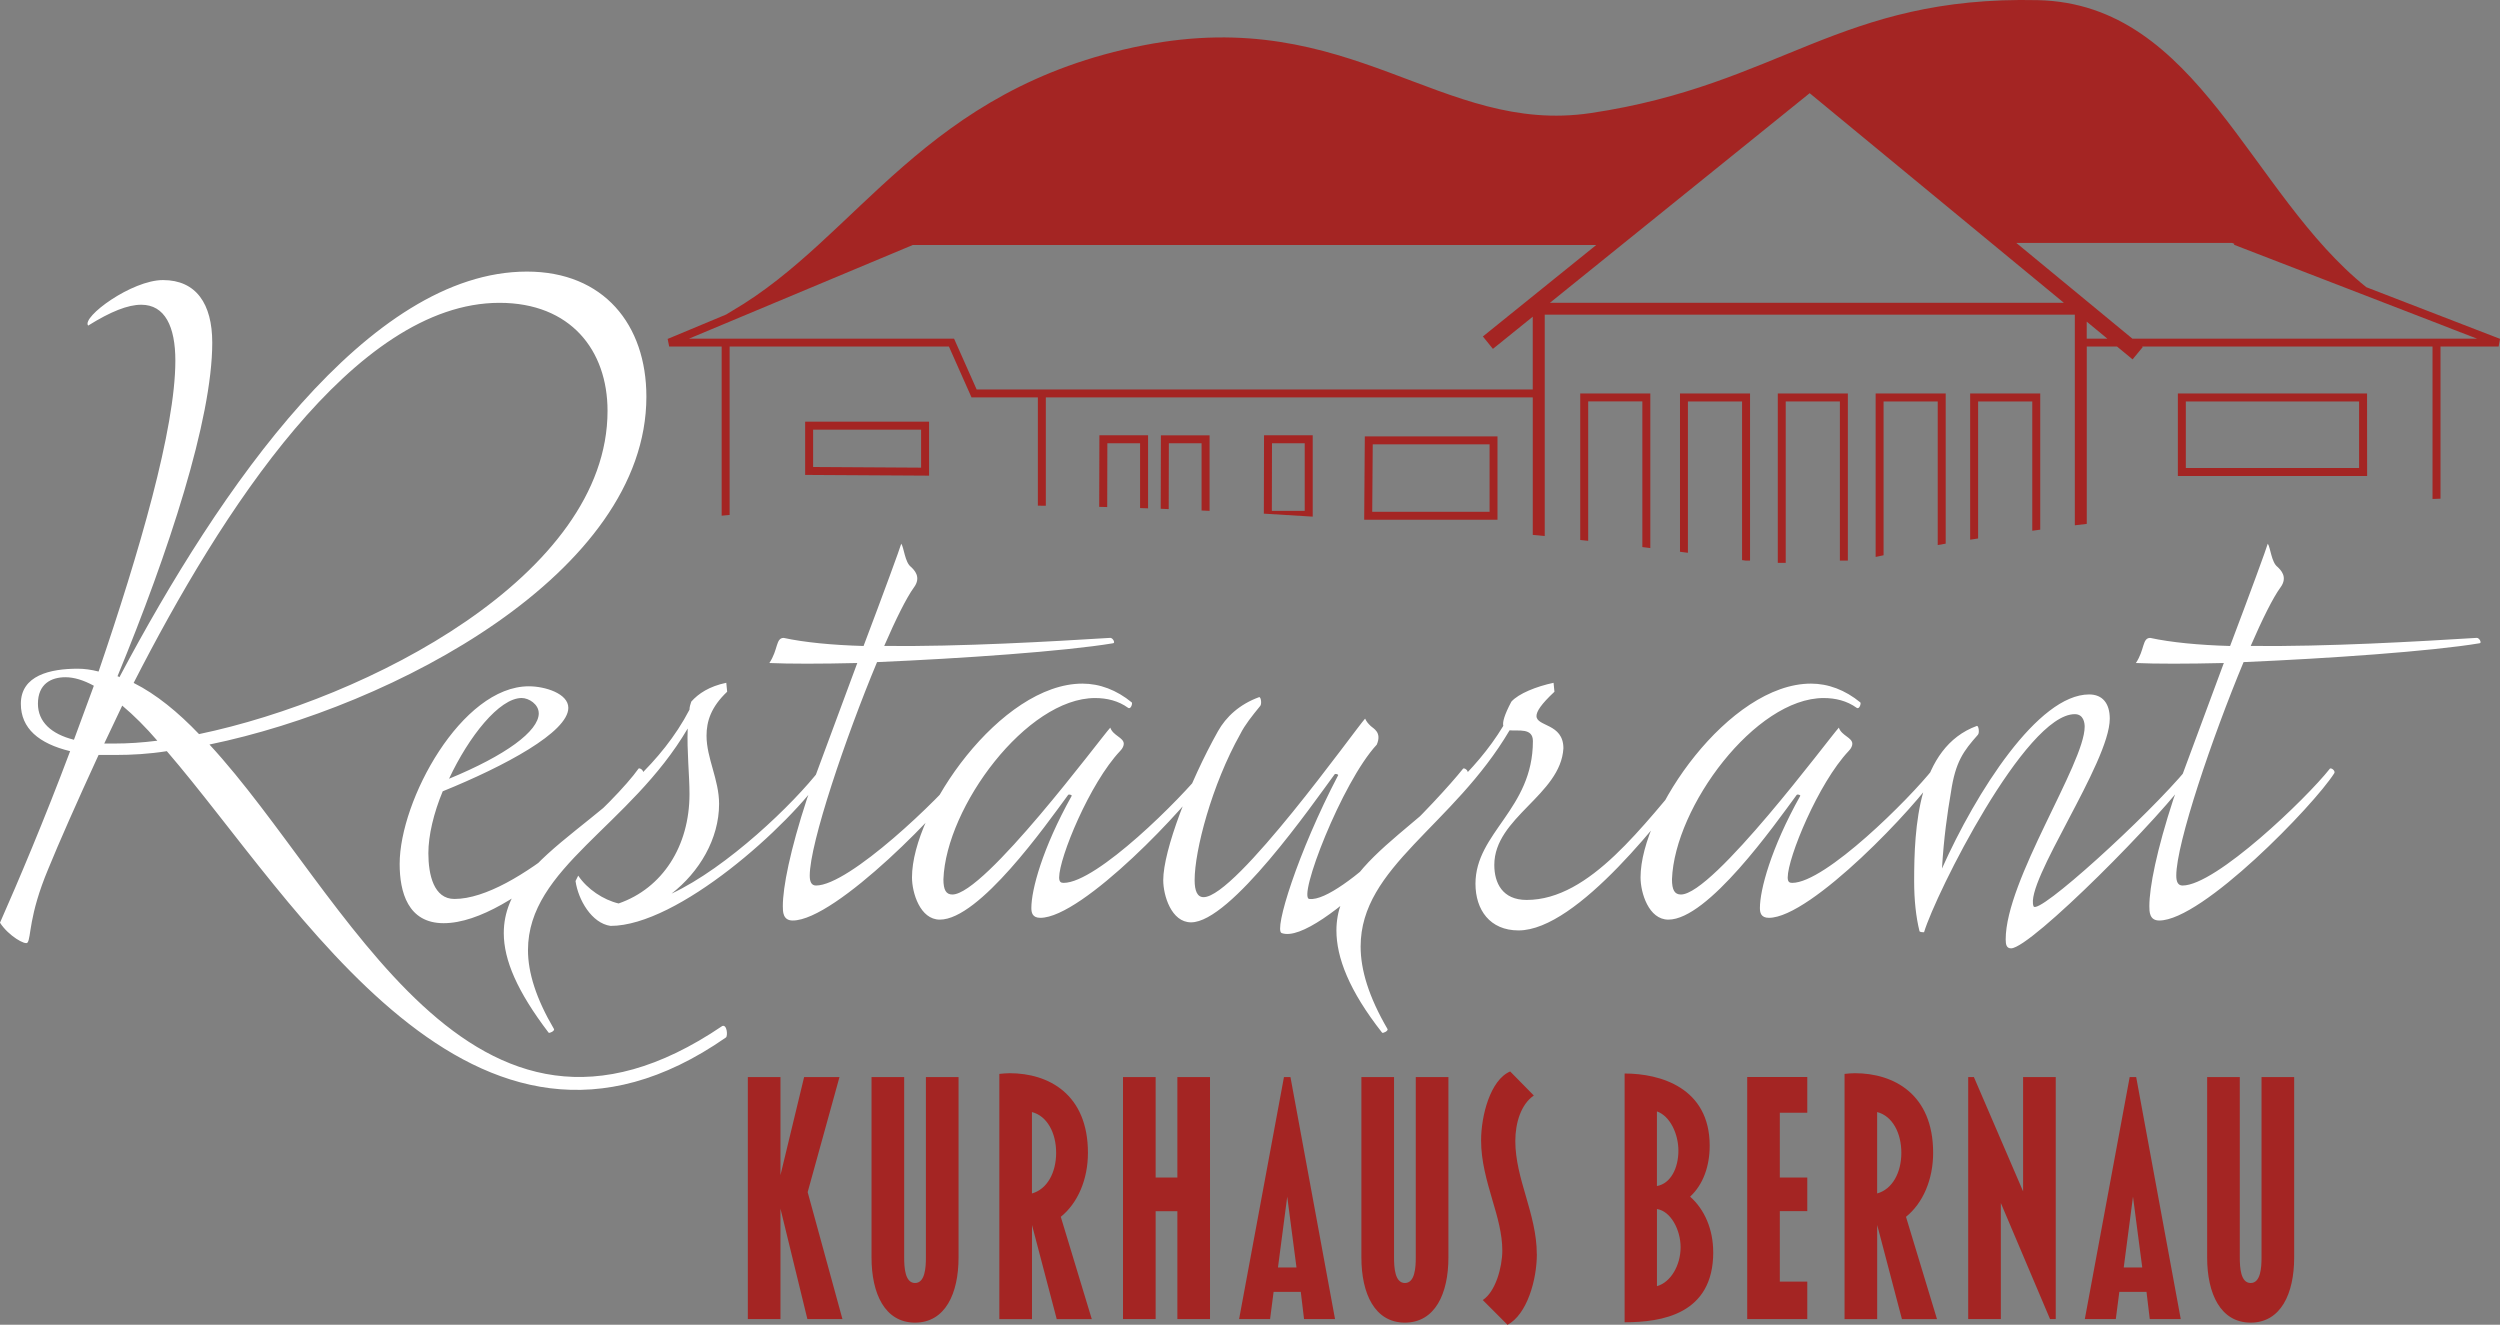
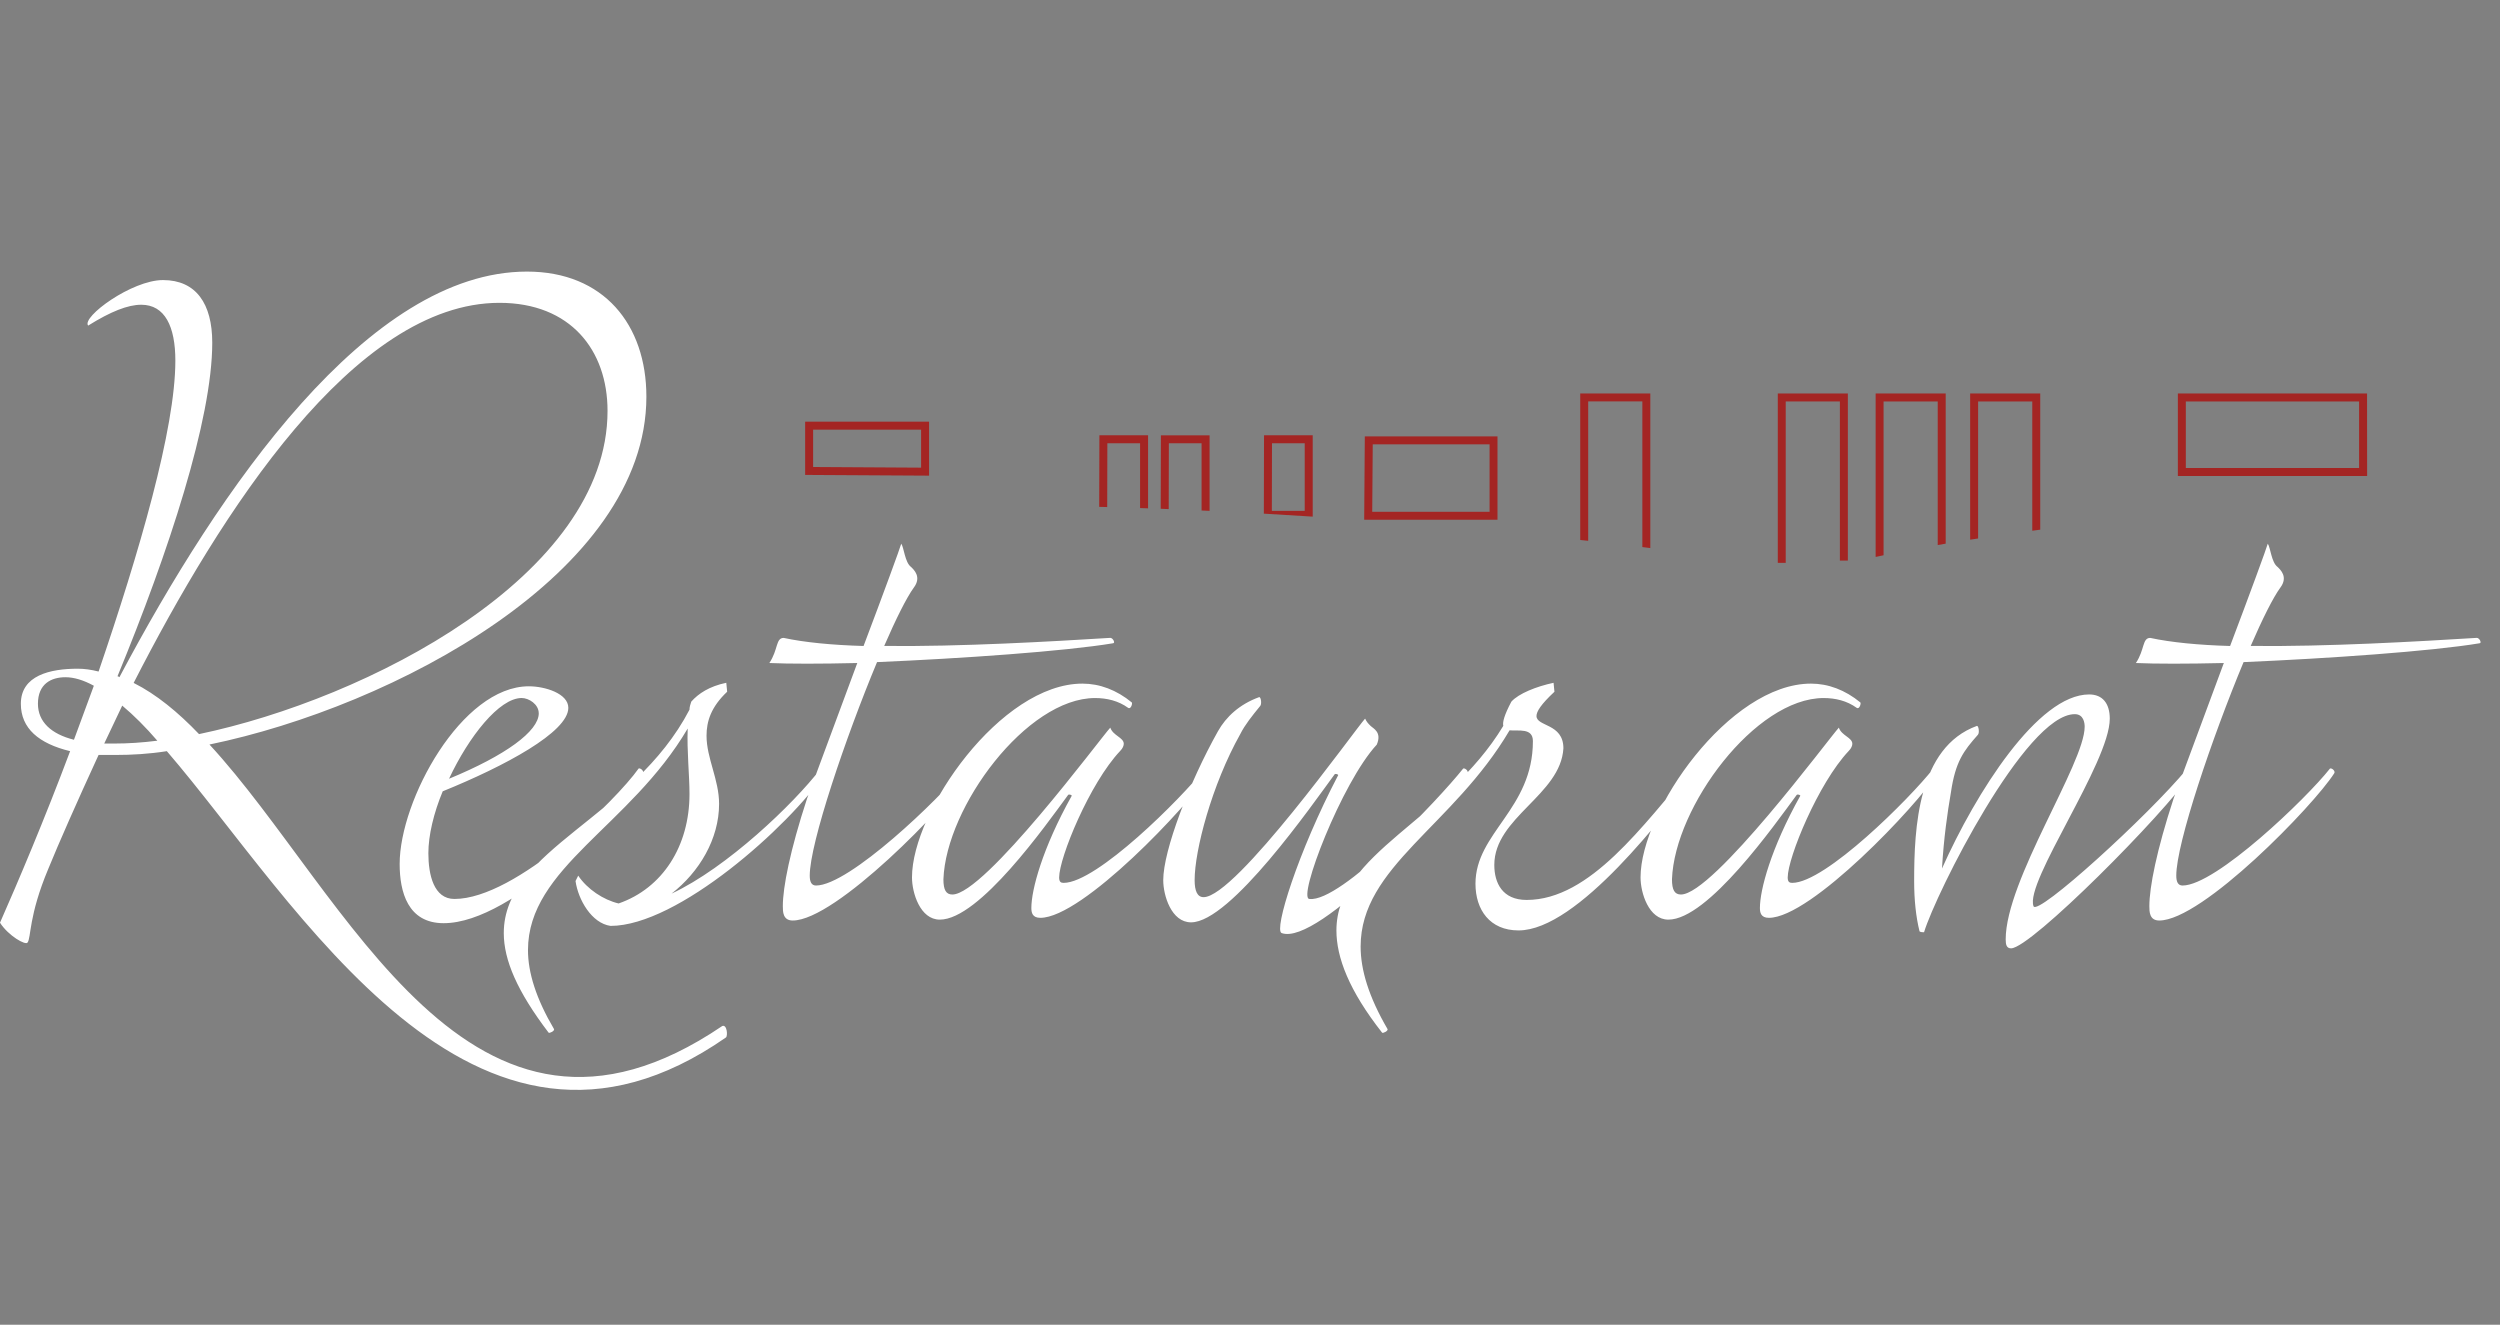
<svg xmlns="http://www.w3.org/2000/svg" id="Ebene_2" data-name="Ebene 2" viewBox="0 0 680.9 360.81">
  <rect x="0" y="0" width="680.9" height="360.81" fill="#808080" stroke="none" />
  <defs>
    <style>
      .cls-1 {
        fill: #a42523;
      }

      .cls-2 {
        fill: #fff;
      }
    </style>
  </defs>
  <g id="Ebene_1-2" data-name="Ebene 1">
    <g>
-       <path class="cls-1" d="M219.98,324.67l8.66-31.32h-9.63l-6.44,26.7v-26.7h-8.89v65.92h8.89v-30.07l7.33,30.07h9.55l-9.48-34.6h0ZM261.07,293.35h-8.89v49.15c0,2.7-.22,6.94-2.96,6.94s-2.96-4.24-2.96-6.94v-49.15h-8.89v49.15c0,9.83,3.63,17.73,11.85,17.73s11.85-7.9,11.85-17.73v-49.15h0ZM288.91,331.42c4.66-3.76,7.4-10.22,7.4-17.44,0-16-10.74-21.68-21.32-21.68-.96,0-1.93.1-2.81.19v66.79h8.89v-25.64l6.74,25.64h9.55l-8.44-27.85h0ZM287.65,313.97c0,5.4-2.44,9.93-6.59,11.08v-22.17c4.15,1.06,6.59,5.69,6.59,11.08h0ZM329.56,293.35h-8.89v27.37h-5.92v-27.37h-8.89v65.92h8.89v-29.39h5.92v29.39h8.89v-65.92h0ZM351.48,293.35h-1.78l-12.22,65.92h8.44l.96-7.42h7.4l.89,7.42h8.44l-12.14-65.92h0ZM348.07,345.2l2.52-19.27,2.52,19.27h-5.04ZM394.49,293.35h-8.89v49.15c0,2.7-.22,6.94-2.96,6.94s-2.96-4.24-2.96-6.94v-49.15h-8.89v49.15c0,9.83,3.63,17.73,11.85,17.73s11.85-7.9,11.85-17.73v-49.15h0ZM418.56,341.54c0-5.4-1.48-10.6-2.96-15.71-1.48-5.01-2.89-10.02-2.89-15.03s1.55-10.02,5.04-12.43l-6.44-6.55c-5.41,2.31-7.92,12.05-7.92,18.79,0,5.69,1.56,10.99,3.04,16.09,1.41,4.72,2.74,9.35,2.74,13.88s-1.85,11.28-5.33,13.49l6.74,6.75c5.33-2.8,8-12.24,8-19.28h0ZM466.61,341.05c0-6.26-2.37-11.66-6.29-15.13,3.55-3.28,5.33-8.29,5.33-13.88,0-15.8-13.47-19.66-23.17-19.66v67.75c10.07,0,24.14-2.12,24.14-19.08h0ZM457.13,313.39c0,4.72-2.07,8.96-5.85,9.64v-20.33c3.55,1.25,5.85,6.07,5.85,10.7h0ZM457.73,339.7c0,4.91-2.67,9.54-6.44,10.6v-21.01c3.78.58,6.44,5.69,6.44,10.41h0ZM492.23,349.05h-7.48v-19.18h7.48v-9.16h-7.48v-17.64h7.48v-9.73h-16.36v65.92h16.36v-10.22h0ZM519.11,331.42c4.67-3.76,7.4-10.22,7.4-17.44,0-16-10.74-21.68-21.32-21.68-.96,0-1.92.1-2.81.19v66.79h8.89v-25.64l6.74,25.64h9.55l-8.44-27.85h0ZM517.85,313.97c0,5.4-2.44,9.93-6.59,11.08v-22.17c4.15,1.06,6.59,5.69,6.59,11.08h0ZM559.9,293.35h-8.89v31.13l-13.4-31.13h-1.55v65.92h8.89v-31.61l13.4,31.61h1.55v-65.92h0ZM581.82,293.35h-1.78l-12.22,65.92h8.44l.96-7.42h7.4l.89,7.42h8.44l-12.14-65.92h0ZM578.42,345.2l2.52-19.27,2.52,19.27h-5.04ZM624.84,293.35h-8.89v49.15c0,2.7-.22,6.94-2.96,6.94s-2.96-4.24-2.96-6.94v-49.15h-8.89v49.15c0,9.83,3.63,17.73,11.85,17.73s11.85-7.9,11.85-17.73v-49.15h0Z" />
      <path class="cls-2" d="M24.01,88.68c6.2-3.87,10.84-5.68,14.46-5.68,6.45,0,9.29,5.94,9.29,15.23,0,18.59-9.81,52.15-20.91,84.67-2.07-.52-3.87-.77-5.68-.77-7.49,0-15.49,1.81-15.49,9.55,0,6.71,4.9,10.84,13.42,12.91-6.97,18.59-14.2,35.62-19.1,46.72,2.32,3.61,6.97,6.2,7.49,5.42,1.03-1.29.26-7.23,5.68-20.13,2.84-6.97,7.74-18.07,13.68-30.98h4.65c4.39,0,9.04-.26,13.94-1.03,35.37,41.05,83.38,125.97,152.3,77.96.52-.52.26-3.61-1.03-3.1-68.92,46.72-102.22-36.14-139.66-76.67,50.08-10.33,119-46.72,119-94.74,0-19.62-11.62-34.07-32.53-34.07-43.11,0-83.64,58.86-111,110.48,0,0-.26-.26-.52-.26,13.94-33.82,25.81-69.96,25.81-90.87,0-10.58-4.39-17.04-13.42-17.04-8.52,0-22.2,10.07-20.39,12.39h0ZM136.04,82.48c19.36,0,29.43,12.91,29.43,29.43,0,44.92-65.57,78.48-111.26,88.03-5.68-5.94-11.62-10.84-17.81-13.94,23.75-46.47,60.15-103.52,99.64-103.52h0ZM10.33,191.68c0-5.42,3.61-7.23,7.49-7.23,2.32,0,4.9.77,7.74,2.32l-5.42,14.71c-6.2-1.55-9.81-4.9-9.81-9.81h0ZM33.3,192.19c3.1,2.58,6.45,5.94,9.55,9.55-4.13.52-8,.77-11.62.77h-2.84l4.9-10.33h0ZM173.86,209.41c-5.86,8.31-33.23,35.43-50.1,35.43-5.62,0-7.09-6.6-7.09-12.46,0-4.89,1.47-11,3.91-16.86,16.86-6.84,34.21-16.13,34.21-22.73,0-3.91-6.35-5.87-10.75-5.87-18.33,0-35.19,31.04-35.19,48.39,0,7.58,2.2,16.13,11.98,16.13,19.3,0,48.39-31.52,54.25-40.81.49-.73-.98-1.71-1.22-1.22h0ZM146.74,194.26c0,4.89-9.04,11.49-24.44,17.84,5.38-11.49,13.68-21.99,19.79-21.99,1.95,0,4.64,1.71,4.64,4.15h0ZM149.42,281.26c.24.24,1.71-.49,1.47-.98-4.89-8.31-7.09-15.39-7.09-21.5,0-22.48,27.86-33.72,43.5-60.36-.24,6.11.49,12.71.49,17.84,0,14.17-7.33,25.66-19.31,29.81-4.15-.98-8.55-3.91-11-7.58l-.73,1.47c.73,5.13,4.4,11.49,9.53,12.22,18.33,0,48.63-27.13,58.41-41.54.49-.73-.98-1.71-1.22-1.22-7.33,9.53-25.42,26.88-40.57,33.97,7.57-5.87,12.95-14.91,12.95-24.44,0-6.6-3.42-12.46-3.42-18.57,0-3.91,1.22-7.82,5.62-11.98l-.24-2.44c-4.64.98-7.57,2.93-9.53,5.13-.25.73-.49,1.47-.49,2.2-15.4,29.57-50.58,37.88-50.58,60.85,0,7.33,3.66,15.89,12.22,27.13h0ZM303.13,175.2c.73,0,0-1.47-.73-1.47-15.88.98-40.81,2.44-61.58,2.2,3.18-7.33,6.11-13.2,8.06-15.88,2.2-2.93,0-4.89-.73-5.62-1.71-1.22-1.95-5.38-2.69-6.35-.24.98-4.89,13.68-10.26,27.86-8.55-.24-16.13-.98-21.75-2.2-2.2,0-1.47,3.18-3.91,6.84,5.38.24,13.93.24,23.95,0l-13.68,36.9c-4.64,14.17-6.6,24.19-6.6,29.32,0,1.47,0,3.91,2.69,3.91,11.73,0,42.03-31.28,47.65-40.08.49-.73-.98-1.71-1.22-1.22-6.35,8.06-31.04,31.77-40.08,31.77-1.22,0-1.71-.98-1.71-2.69,0-8.8,9.77-37.63,18.33-58.16,22.97-.98,51.07-2.93,64.27-5.13h0ZM307.28,192.79c.73.49,1.22-1.22.98-1.47-4.15-3.42-8.8-5.13-13.44-5.13-22.24,0-46.43,34.7-46.43,52.79,0,4.15,2.2,11.49,7.58,11.49,10.75,0,28.84-25.66,34.95-33.97.24-.24.98,0,.98.24-8.06,14.42-11,25.66-11,30.55,0,1.22.24,2.69,2.44,2.69,11.49,0,40.32-30.55,45.94-39.34.49-.73-.98-1.71-1.22-1.22-6.35,8.06-29.32,31.04-38.37,31.04-.73,0-1.22-.24-1.22-1.47,0-5.38,8.31-25.66,16.62-34.46.73-.73.98-1.47.98-1.95,0-1.71-2.93-2.2-3.67-4.4-2.69,2.93-34.21,45.45-43.01,45.45-1.71,0-2.44-1.22-2.44-4.15.73-19.79,22.73-49.36,41.3-49.36,3.18,0,6.35.73,9.04,2.69h0ZM364.47,211.12c-11,21.02-17.6,42.28-15.4,43.01,10.02,3.67,44.72-34.21,50.59-43.5.49-.73-.98-1.71-1.22-1.22-6.6,8.31-33.23,36.41-41.79,35.43-3.42,0,8.8-31.77,18.33-42.03,1.47-3.42-.98-4.4-1.71-5.13-.73-.73-.98-.98-1.47-1.96-2.69,2.93-35.19,48.63-43.99,48.63-1.71,0-2.44-1.71-2.44-4.64,0-8.06,4.64-25.9,12.46-39.83,1.22-2.44,3.18-4.89,5.38-7.58.49-.49.25-2.44-.24-2.44-5.38,1.95-9.04,5.38-11.24,9.29-7.82,13.93-14.91,32.5-14.91,40.57,0,4.15,2.2,11.49,7.58,11.49,10.75,0,32.99-32.01,39.1-40.32.24-.24.98,0,.98.24h0ZM376.44,281.26c.24.24,1.71-.49,1.47-.98-5.13-8.8-7.33-16.13-7.33-22.48,0-21.75,25.17-32.75,40.57-58.89,2.44.24,6.35-.73,6.35,2.93,0,18.57-15.64,24.93-15.64,38.86,0,7.09,3.91,12.71,11.73,12.71,16.13,0,40.08-31.77,48.39-42.76.24-.49-.73-1.71-1.22-1.22-13.2,15.15-27.61,35.68-44.97,35.68-6.6,0-8.8-4.64-8.8-9.53,0-12.95,18.08-19.06,18.82-31.77,0-6.84-7.33-5.86-7.33-8.8,0-1.22,1.22-3.18,4.89-6.6l-.24-2.44c-4.64.98-9.53,2.93-11.49,5.13-1.95,3.67-2.44,5.62-2.2,6.6-15.64,25.9-45.45,34.46-45.45,55.72,0,7.33,3.42,16.37,12.46,27.86h0ZM505.71,192.79c.73.49,1.22-1.22.98-1.47-4.15-3.42-8.8-5.13-13.44-5.13-22.24,0-46.43,34.7-46.43,52.79,0,4.15,2.2,11.49,7.58,11.49,10.75,0,28.84-25.66,34.95-33.97.24-.24.98,0,.98.24-8.06,14.42-11,25.66-11,30.55,0,1.22.24,2.69,2.44,2.69,11.49,0,40.32-30.55,45.94-39.34.49-.73-.98-1.71-1.22-1.22-6.35,8.06-29.33,31.04-38.37,31.04-.73,0-1.22-.24-1.22-1.47,0-5.38,8.31-25.66,16.62-34.46.73-.73.98-1.47.98-1.95,0-1.71-2.93-2.2-3.67-4.4-2.69,2.93-34.21,45.45-43.01,45.45-1.71,0-2.44-1.22-2.44-4.15.73-19.79,22.73-49.36,41.3-49.36,3.18,0,6.35.73,9.04,2.69h0ZM524.04,253.89c3.18-10.51,27.61-59.38,41.05-59.38,2.44,0,2.69,2.44,2.69,3.42,0,10.02-21.51,41.79-21.51,57.92,0,1.47.25,2.44,1.47,2.44,5.38,0,41.79-36.66,49.12-47.65.24-.49-.73-1.71-1.22-1.22-10.51,12.71-40.81,40.32-41.79,37.39-2.44-6.6,20.77-39.1,20.77-51.07,0-4.15-1.96-6.6-5.62-6.6-13.93,0-30.79,26.64-40.08,47.41.49-8.31,1.47-15.15,2.44-20.77,1.22-8.31,3.42-11.24,7.33-15.64.49-.49.24-2.44-.24-2.44-16.13,5.86-17.11,27.86-17.11,42.28,0,5.13.49,9.78,1.47,13.69.24.24.98.24,1.22.24h0ZM675.31,175.2c.73,0,0-1.47-.73-1.47-15.89.98-40.81,2.44-61.58,2.2,3.18-7.33,6.11-13.2,8.07-15.88,2.2-2.93,0-4.89-.73-5.62-1.71-1.22-1.96-5.38-2.69-6.35-.24.98-4.89,13.68-10.26,27.86-8.55-.24-16.13-.98-21.75-2.2-2.2,0-1.47,3.18-3.91,6.84,5.38.24,13.93.24,23.95,0l-13.68,36.9c-4.64,14.17-6.6,24.19-6.6,29.32,0,1.47,0,3.91,2.69,3.91,11.73,0,42.03-31.28,47.65-40.08.49-.73-.98-1.71-1.22-1.22-6.35,8.06-31.04,31.77-40.08,31.77-1.22,0-1.71-.98-1.71-2.69,0-8.8,9.78-37.63,18.33-58.16,22.97-.98,51.08-2.93,64.27-5.13h0Z" />
      <path class="cls-1" d="M430.39,147.07c.72.08,1.45.15,2.17.23v-37.97h14.75v39.67c.73.09,1.44.18,2.17.27v-42.11h-19.09v39.9h0Z" />
-       <path class="cls-1" d="M457.55,150.28c.72.09,1.45.18,2.17.28v-41.22h14.75v43.21c.32.05.63.09.95.13h1.22v-45.51h-19.08v43.11h0Z" />
      <polygon class="cls-1" points="484.2 153.3 486.36 153.3 486.36 109.34 501.11 109.34 501.11 152.68 503.28 152.68 503.28 107.17 484.2 107.17 484.2 153.3 484.2 153.3" />
      <path class="cls-1" d="M510.84,151.69c.72-.15,1.44-.31,2.17-.46v-41.89h14.75v39.11c.72-.13,1.44-.25,2.17-.38v-40.91h-19.08v44.52h0Z" />
      <path class="cls-1" d="M536.59,146.99c.71-.11,1.45-.22,2.17-.33v-37.32h14.75v35.21c.72-.1,1.44-.19,2.17-.29v-37.09h-19.09v39.82h0Z" />
      <path class="cls-1" d="M593.16,107.17v22.47h51.55l-.02-22.47h-51.53ZM595.33,127.47v-18.13h47.19v18.13s-47.19,0-47.19,0h0Z" />
-       <path class="cls-1" d="M644.55,78.27C612.66,52.76,598.82,1.04,555.04.04c-54.13-1.23-70.12,23.07-121.8,30.76-40.8,6.07-65.2-29.52-121.8-18.46-59.74,11.69-77.45,52.15-111.95,72.28-.71.41-1.25.75-1.71,1.04l-15.94,6.65.42,2.08h14.29v46.06c.73-.07,1.43-.14,2.17-.2v-45.86h59.73l6.15,13.84h18.07v29.49c.72,0,1.45.02,2.17.03v-29.52h132.62v37.45c1.08.11,2.18.21,3.26.32v-60.3h144.38v57.37c1.08-.13,2.16-.26,3.25-.38v-48.3h8.25l4.23,3.49,2.76-3.35-.17-.14h79.1v41.51c.72-.03,1.45-.05,2.17-.08v-41.43h15.83l.39-2.1-36.35-14.04h0ZM417.45,106.08h-151.45l-6.15-13.84h-72.2l60.95-25.51h186.15l-30.87,24.91,2.73,3.38,10.85-8.76v19.82h0ZM422.14,82.47l70.74-57.09,69.23,57.09h-139.97ZM568.34,92.24v-4.64l5.62,4.64h-5.62ZM580.78,92.24l-31.61-26.07h58.77l.61.24-.1.25,56.03,21.64,10.07,3.94h-93.78ZM674.58,92.24l-6.2-2.44,6.31,2.44h-.11Z" />
      <path class="cls-1" d="M371.72,118.85l-.17,22.71h36.31v-22.71h-36.14ZM373.74,139.4l.14-18.38h31.82v18.38s-31.95,0-31.95,0h0Z" />
      <path class="cls-1" d="M219.29,129.35l33.75.2v-14.7h-33.75v14.5h0ZM221.46,117.03h29.41v10.34l-29.41-.18v-10.16h0Z" />
      <path class="cls-1" d="M344.27,118.55l-.05,21.35c4.4.25,8.84.52,13.31.81v-22.16h-13.26ZM346.4,139.14l.04-18.41h8.91v18.41s-8.96,0-8.96,0h0Z" />
      <path class="cls-1" d="M316.18,118.55l-.05,20.02c.72.03,1.46.06,2.18.09l.04-17.93h8.91v18.31c.73.03,1.45.07,2.18.1v-20.58h-13.26Z" />
      <path class="cls-1" d="M299.43,118.55l-.05,19.5c.73.02,1.45.03,2.18.05l.04-17.38h8.91v17.66c.73.02,1.45.05,2.18.07v-19.9h-13.26Z" />
    </g>
  </g>
</svg>